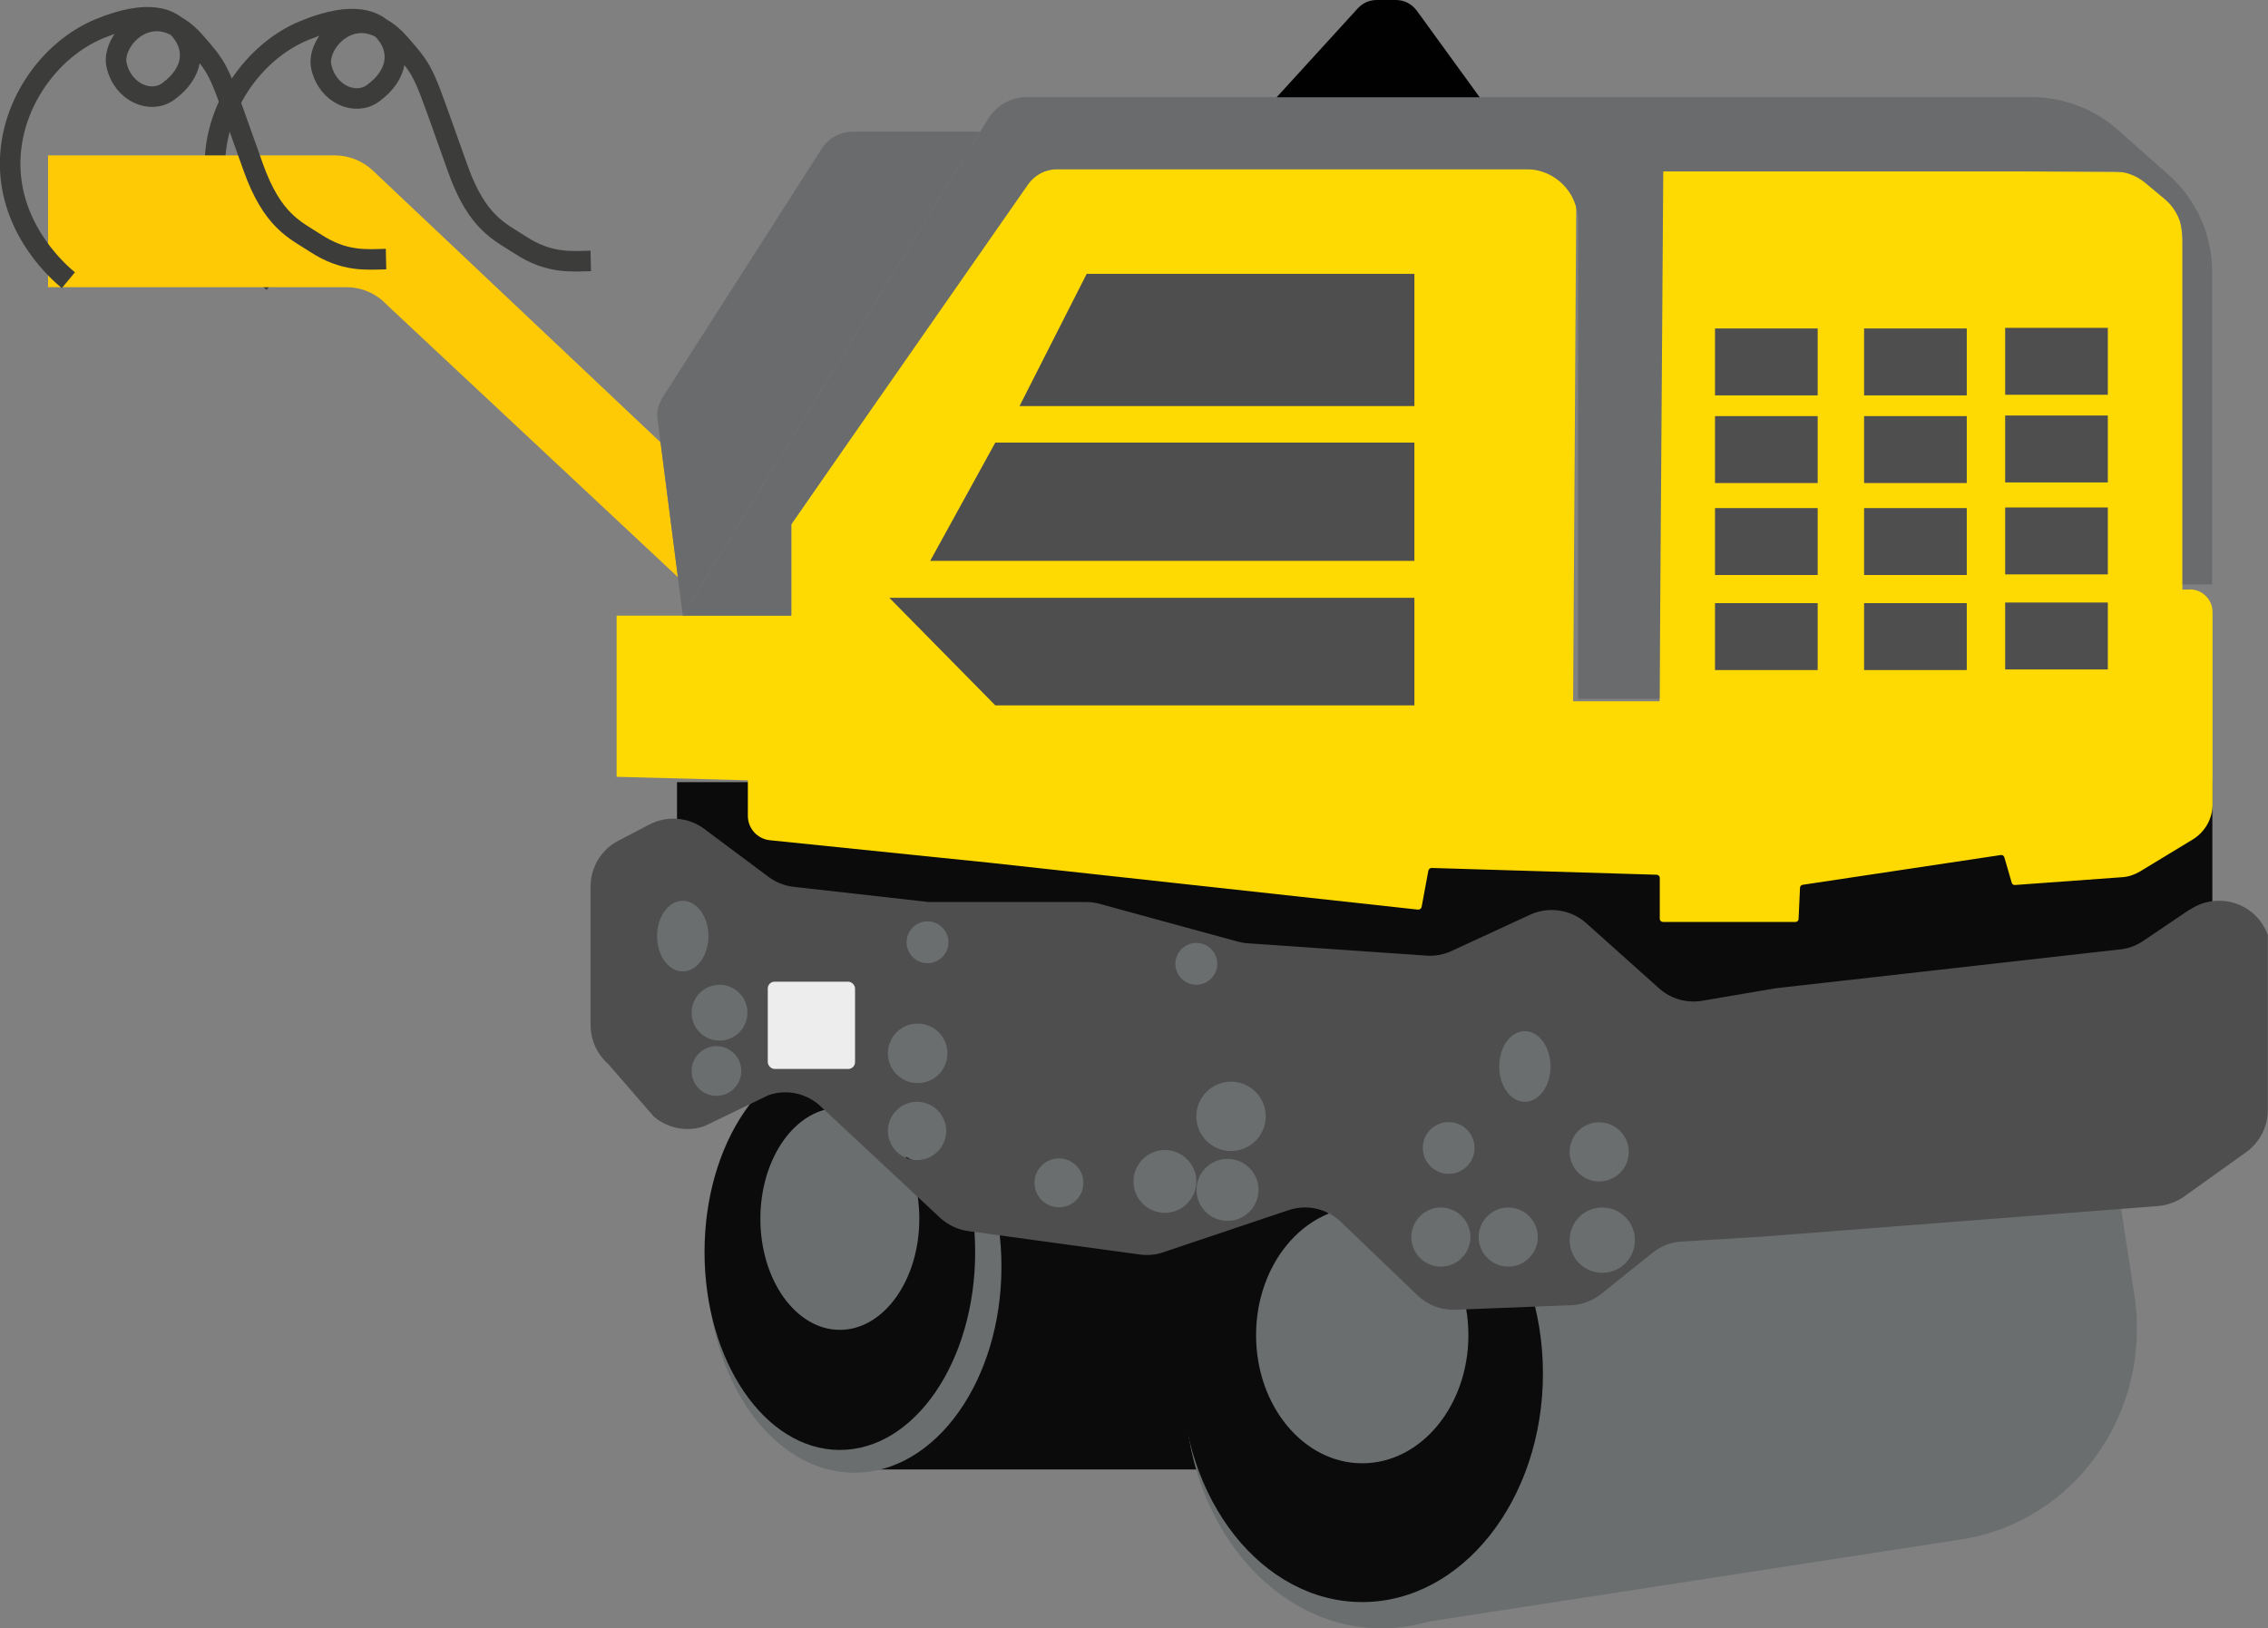
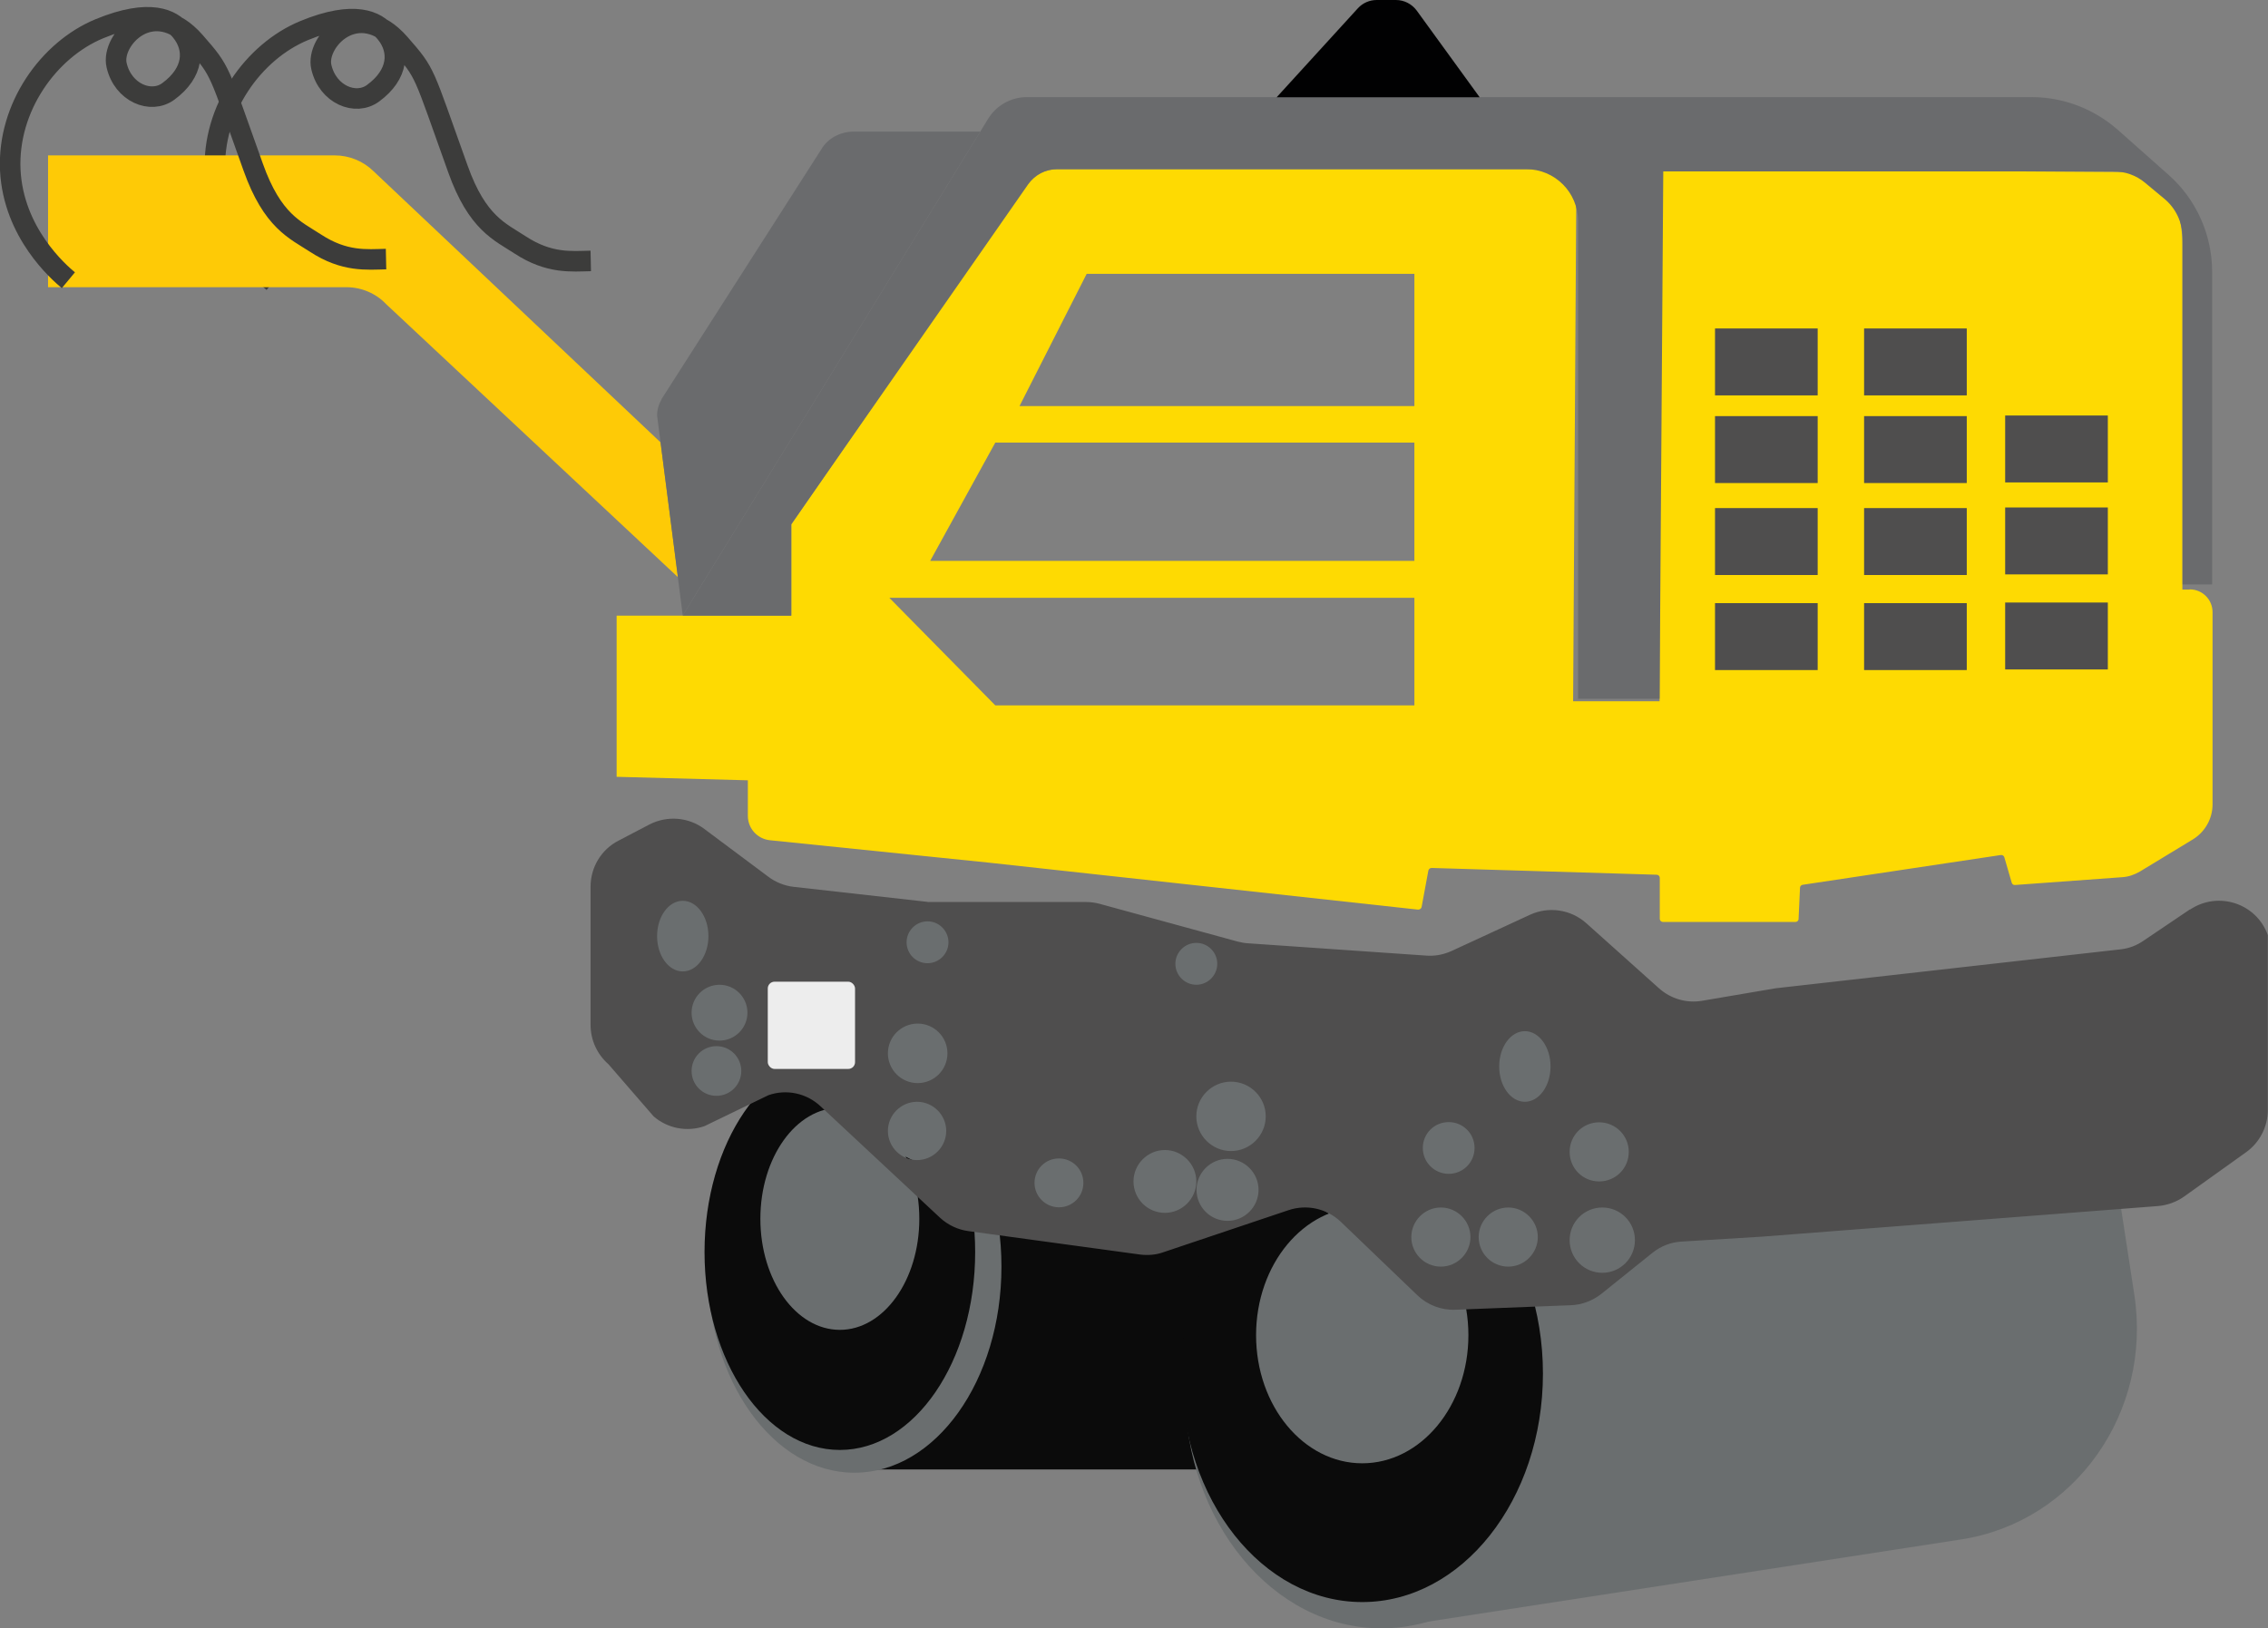
<svg xmlns="http://www.w3.org/2000/svg" id="_Слой_2" data-name="Слой 2" viewBox="0 0 110.45 79.32">
  <rect x="0" y="0" width="110.45" height="79.32" fill="#808080" stroke="none" />
  <defs>
    <style>
      .cls-1 {
        fill: #6a6b6d;
      }

      .cls-1, .cls-2, .cls-3, .cls-4, .cls-5, .cls-6, .cls-7, .cls-8 {
        stroke-width: 0px;
      }

      .cls-2 {
        fill: #010102;
      }

      .cls-9 {
        fill: none;
        stroke: #3c3c3b;
        stroke-miterlimit: 10;
      }

      .cls-3 {
        fill: #0b0b0b;
      }

      .cls-4 {
        fill: #feda02;
      }

      .cls-5 {
        fill: #ededed;
      }

      .cls-6 {
        fill: #feca06;
      }

      .cls-7 {
        fill: #4f4e4e;
      }

      .cls-8 {
        fill: #6a6e6f;
      }
    </style>
  </defs>
  <g id="katki">
    <path class="cls-8" d="M95.5,74.99l-27.23,4.2-2.7-17.53,37.56-3.87.81,5.28c.88,5.73-2.9,11.07-8.44,11.92Z" />
-     <rect class="cls-3" x="32.97" y="38.1" width="74.77" height="11.56" />
    <rect class="cls-3" x="41.11" y="58.49" width="18.96" height="13.09" />
    <g>
      <ellipse class="cls-8" cx="67.28" cy="67.73" rx="9.57" ry="11.59" />
      <ellipse class="cls-3" cx="66.34" cy="66.91" rx="8.8" ry="11.13" />
      <ellipse class="cls-8" cx="66.34" cy="65.04" rx="5.17" ry="6.24" />
    </g>
    <g>
      <ellipse class="cls-8" cx="41.61" cy="61.7" rx="7.16" ry="10.04" />
      <ellipse class="cls-3" cx="40.9" cy="60.99" rx="6.59" ry="9.64" />
      <ellipse class="cls-8" cx="40.9" cy="59.37" rx="3.87" ry="5.41" />
    </g>
    <g>
      <polygon class="cls-8" points="32.3 41.2 38.33 45.67 44.74 44.03 53.39 44.55 61.89 46.86 69.26 48.65 74.78 48.65 79.03 53.12 81.79 59.26 78.51 62.29 69.88 62.44 63.55 58.36 58.26 60.26 54.51 59.16 49.59 59.16 43.92 56.25 38.81 52.58 34.37 53.99 31.48 51.11 30.51 44.77 32.3 41.2" />
      <path class="cls-7" d="M106.66,44.29l-2.28,1.54c-.32.22-.68.36-1.07.41l-16.83,1.9-3.59.61c-.76.13-1.53-.1-2.1-.61l-3.54-3.17c-.75-.67-1.83-.83-2.74-.41l-3.81,1.76c-.39.18-.81.26-1.23.23l-8.69-.6c-.17-.01-.33-.04-.49-.08l-6.73-1.84c-.22-.06-.44-.09-.66-.09h-7.56c-.09,0-.19,0-.28-.02l-6.41-.72c-.44-.05-.87-.22-1.23-.49l-3.12-2.33c-.77-.58-1.81-.66-2.67-.22l-1.51.79c-.84.43-1.36,1.3-1.36,2.24v6.74c0,.73.32,1.43.87,1.91l2.2,2.54c.68.59,1.62.77,2.47.48l3.12-1.51c.88-.31,1.86-.1,2.54.54l5.82,5.43c.38.35.86.58,1.38.65l8.35,1.14c.38.05.78.02,1.14-.11l6.1-2.05c.89-.3,1.87-.08,2.55.57l3.73,3.58c.49.47,1.16.73,1.85.7l5.62-.22c.54-.02,1.06-.22,1.48-.55l2.49-2c.41-.33.9-.52,1.42-.55l3.92-.24,19.28-1.49c.46-.04.9-.2,1.27-.46l3.02-2.16c.66-.47,1.06-1.24,1.06-2.05v-8.53c-.55-1.55-2.42-2.16-3.79-1.24ZM32,45.6c0-.95.56-1.72,1.25-1.72s1.25.77,1.25,1.72-.56,1.72-1.25,1.72-1.25-.77-1.25-1.72ZM34.89,53.38c-.67,0-1.21-.54-1.21-1.21s.54-1.21,1.21-1.21,1.21.54,1.21,1.21-.54,1.21-1.21,1.21ZM35.04,50.69c-.75,0-1.36-.61-1.36-1.36s.61-1.36,1.36-1.36,1.36.61,1.36,1.36-.61,1.36-1.36,1.36ZM44.66,56.51c-.78,0-1.42-.64-1.42-1.42s.64-1.42,1.42-1.42,1.42.64,1.42,1.42-.64,1.42-1.42,1.42ZM44.69,52.76c-.8,0-1.45-.65-1.45-1.45s.65-1.45,1.45-1.45,1.45.65,1.45,1.45-.65,1.45-1.45,1.45ZM45.17,46.92c-.57,0-1.02-.46-1.02-1.02s.46-1.02,1.02-1.02,1.02.46,1.02,1.02-.46,1.02-1.02,1.02ZM51.57,58.81c-.65,0-1.19-.53-1.19-1.19s.53-1.19,1.19-1.19,1.19.53,1.19,1.19-.53,1.19-1.19,1.19ZM58.26,45.93c.57,0,1.02.46,1.02,1.02s-.46,1.02-1.02,1.02-1.02-.46-1.02-1.02.46-1.02,1.02-1.02ZM56.73,59.08c-.85,0-1.53-.69-1.53-1.53s.69-1.53,1.53-1.53,1.53.69,1.53,1.53-.69,1.53-1.53,1.53ZM59.78,59.47c-.84,0-1.51-.68-1.51-1.51s.68-1.51,1.51-1.51,1.51.68,1.51,1.51-.68,1.51-1.51,1.51ZM59.95,56.07c-.93,0-1.69-.76-1.69-1.69s.76-1.69,1.69-1.69,1.69.76,1.69,1.69-.76,1.69-1.69,1.69ZM77.88,54.67c.79,0,1.44.64,1.44,1.44s-.64,1.44-1.44,1.44-1.44-.64-1.44-1.44.64-1.44,1.44-1.44ZM70.17,61.7c-.8,0-1.44-.65-1.44-1.44s.65-1.44,1.44-1.44,1.44.65,1.44,1.44-.65,1.44-1.44,1.44ZM70.55,57.18c-.69,0-1.26-.56-1.26-1.26s.56-1.26,1.26-1.26,1.26.56,1.26,1.26-.56,1.26-1.26,1.26ZM73.45,61.7c-.8,0-1.44-.65-1.44-1.44s.65-1.44,1.44-1.44,1.44.65,1.44,1.44-.65,1.44-1.44,1.44ZM74.26,53.67c-.69,0-1.25-.77-1.25-1.72s.56-1.72,1.25-1.72,1.25.77,1.25,1.72-.56,1.72-1.25,1.72ZM78.03,62c-.88,0-1.59-.71-1.59-1.59s.71-1.59,1.59-1.59,1.59.71,1.59,1.59-.71,1.59-1.59,1.59Z" />
      <rect class="cls-5" x="37.39" y="47.82" width="4.25" height="4.25" rx=".33" ry=".33" />
    </g>
    <path class="cls-9" d="M13.3,13.74c-.47-.39-2.68-2.31-2.83-5.37-.14-3.05,1.87-5.86,4.34-6.88s3.54-.44,3.98.12c.7.86.62,2.02-.62,2.93-.85.63-2.21.07-2.52-1.27-.3-1.25,1.79-3.46,3.81-1.15,1.32,1.51,1.1,1.27,2.84,6.11.94,2.64,2.05,3.06,3.03,3.7,1.42.93,2.51.8,3.44.78" />
    <path class="cls-6" d="M2.34,7.57h13.97c.7,0,1.38.28,1.88.77l13.98,13.21.85,6.57-14.21-13.3c-.5-.53-1.21-.83-1.94-.83H2.34v-6.42Z" />
    <path class="cls-9" d="M3.33,13.65c-.47-.39-2.68-2.31-2.83-5.37-.14-3.05,1.87-5.86,4.34-6.88s3.54-.44,3.98.12c.7.86.62,2.02-.62,2.93-.85.63-2.21.07-2.52-1.27-.3-1.25,1.79-3.46,3.81-1.15,1.32,1.51,1.1,1.27,2.84,6.11.94,2.64,2.05,3.06,3.03,3.7,1.42.93,2.51.8,3.44.78" />
    <path class="cls-1" d="M32.21,19.45l7.79-12.18c.31-.53.92-.86,1.58-.86h6.16l-14.49,23.57-1.25-9.74c0-.27.07-.54.22-.78Z" />
-     <rect class="cls-7" x="45.59" y="37.31" width="5" height="3.26" />
    <g>
      <g>
-         <path class="cls-7" d="M62.22,37.96l-9.25-.48c-7.61,0-10.15-5.68-10.15-13.29h0c0-7.61,6.17-13.77,13.77-13.77h5.64c7.61,0,13.77,6.17,13.77,13.77h0c0,7.61-6.17,13.77-13.77,13.77Z" />
        <path class="cls-4" d="M106.62,28.72h-.34V11.92c.01-2.25-1.14-3.53-3.03-3.54l-22.43-.14v25.92h-4.21l.15-24.09c0-1.09-1.15-1.83-2.25-1.83h-23.01c-.72,0-1.38.39-1.73,1.01l-11.23,16.29v4.45h-8.51v7.85l6.39.17v1.73c0,.62.47,1.13,1.08,1.19l10.64,1.09,20.92,2.29c.08,0,.15-.05.17-.12l.33-1.78c.01-.07.08-.13.16-.13l10.96.33c.08,0,.15.07.15.15v2c0,.08.07.15.15.15h6.46c.08,0,.15-.06.15-.15l.07-1.52c0-.07.06-.13.13-.14l9.65-1.45c.08-.01.15.04.17.11l.36,1.24c.02.07.09.12.16.11l5.22-.38c.31-.02.6-.12.87-.28l2.57-1.56c.59-.36.96-1.01.96-1.7v-9.37c0-.62-.5-1.11-1.11-1.11ZM68.88,34.36h-20.41l-5.16-5.24h25.57v5.24ZM68.88,27.32h-23.58l3.17-5.76h20.41v5.76ZM68.88,19.78h-19.23l3.27-6.44h15.96v6.44Z" />
      </g>
      <rect class="cls-7" x="83.52" y="16" width="5" height="3.26" />
      <rect class="cls-7" x="90.78" y="16" width="5" height="3.26" />
-       <rect class="cls-7" x="97.65" y="15.97" width="5" height="3.26" />
      <rect class="cls-7" x="83.52" y="20.27" width="5" height="3.26" />
      <rect class="cls-7" x="90.78" y="20.27" width="5" height="3.26" />
      <rect class="cls-7" x="97.65" y="20.24" width="5" height="3.26" />
      <rect class="cls-7" x="83.52" y="24.75" width="5" height="3.26" />
      <rect class="cls-7" x="90.78" y="24.75" width="5" height="3.26" />
      <rect class="cls-7" x="97.65" y="24.72" width="5" height="3.26" />
      <rect class="cls-7" x="83.52" y="29.38" width="5" height="3.26" />
      <rect class="cls-7" x="90.78" y="29.38" width="5" height="3.26" />
      <rect class="cls-7" x="97.65" y="29.35" width="5" height="3.26" />
    </g>
    <path class="cls-1" d="M33.25,29.98l14.87-24.19c.4-.66,1.12-1.06,1.89-1.06h48.92c1.55,0,3.04.57,4.2,1.59l2.47,2.19c1.36,1.2,2.13,2.93,2.13,4.74v15.22s-1.44,0-1.44,0V11.54c-.01-.71-.33-1.39-.88-1.85l-.95-.79c-.43-.36-.97-.55-1.53-.55h-21.93l-.18,25.69h-3.97V10.77c0-1.4-1.13-2.53-2.53-2.53h-22.83c-.57,0-1.09.28-1.42.74l-11.54,16.56v4.45h-5.29Z" />
    <path class="cls-2" d="M62.17,4.74l3.96-4.34c.24-.26.57-.4.92-.4h.93c.4,0,.77.19,1.01.51l3.07,4.23h-9.89Z" />
  </g>
</svg>